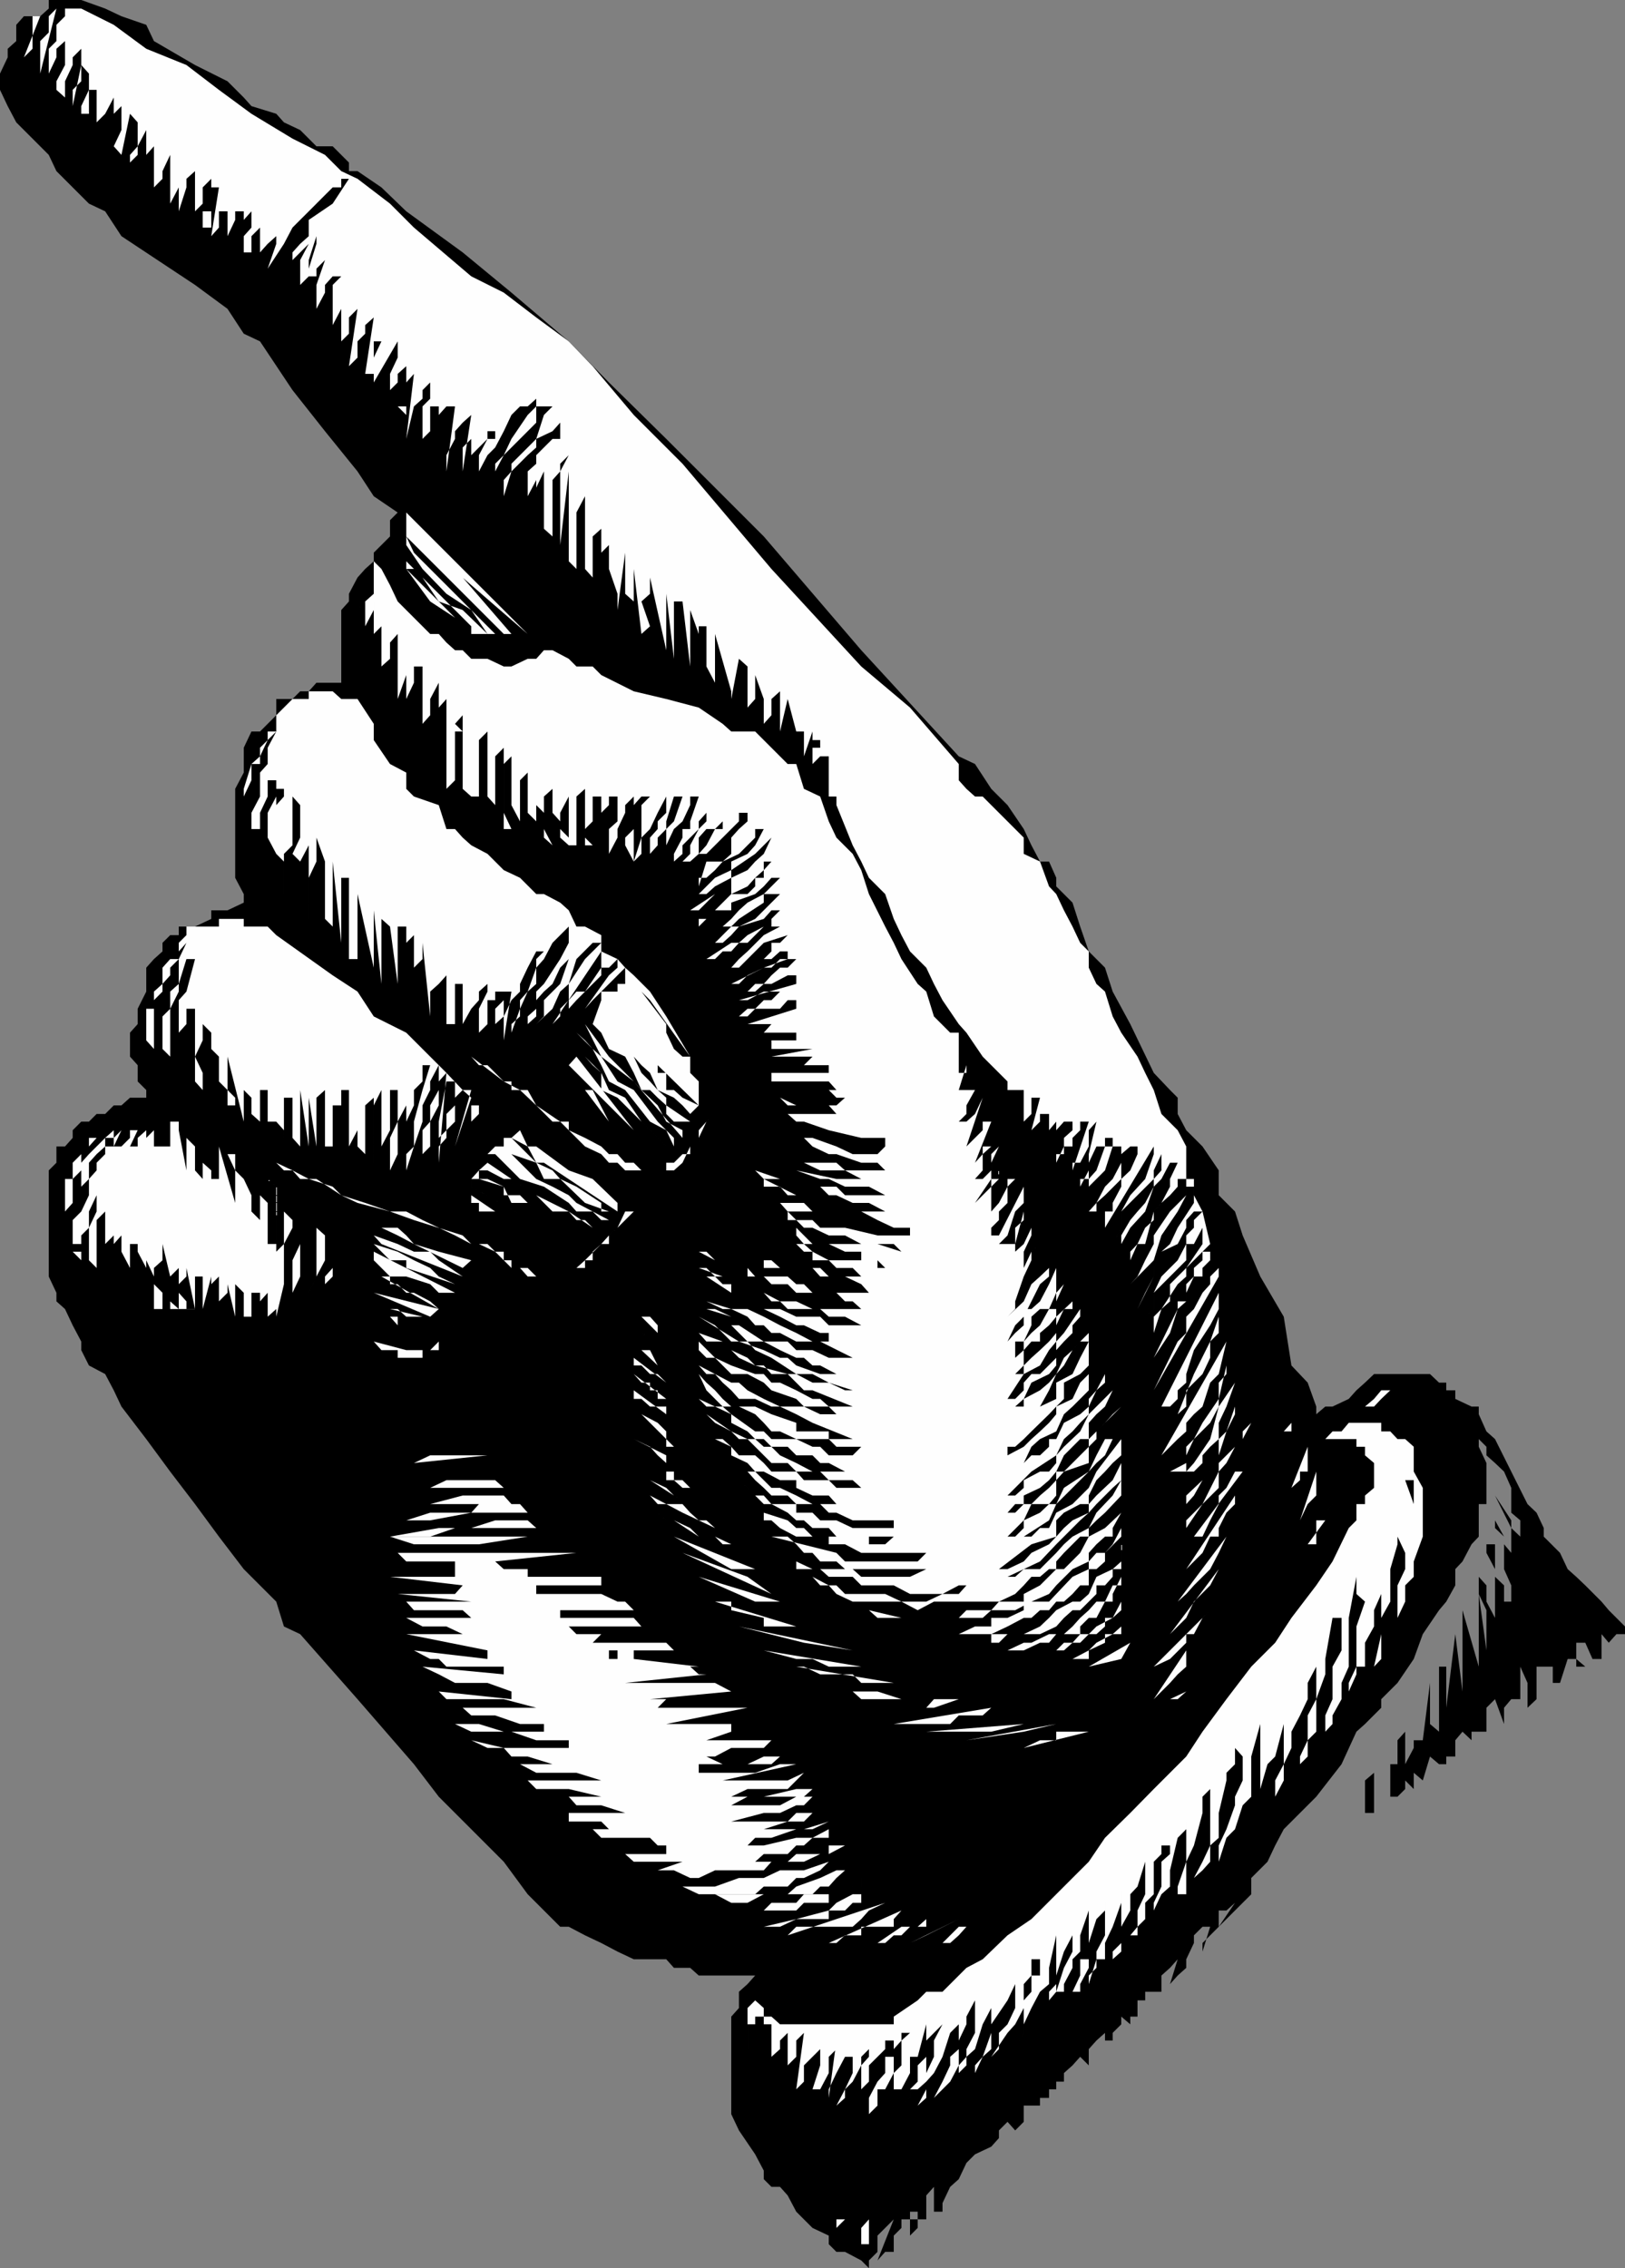
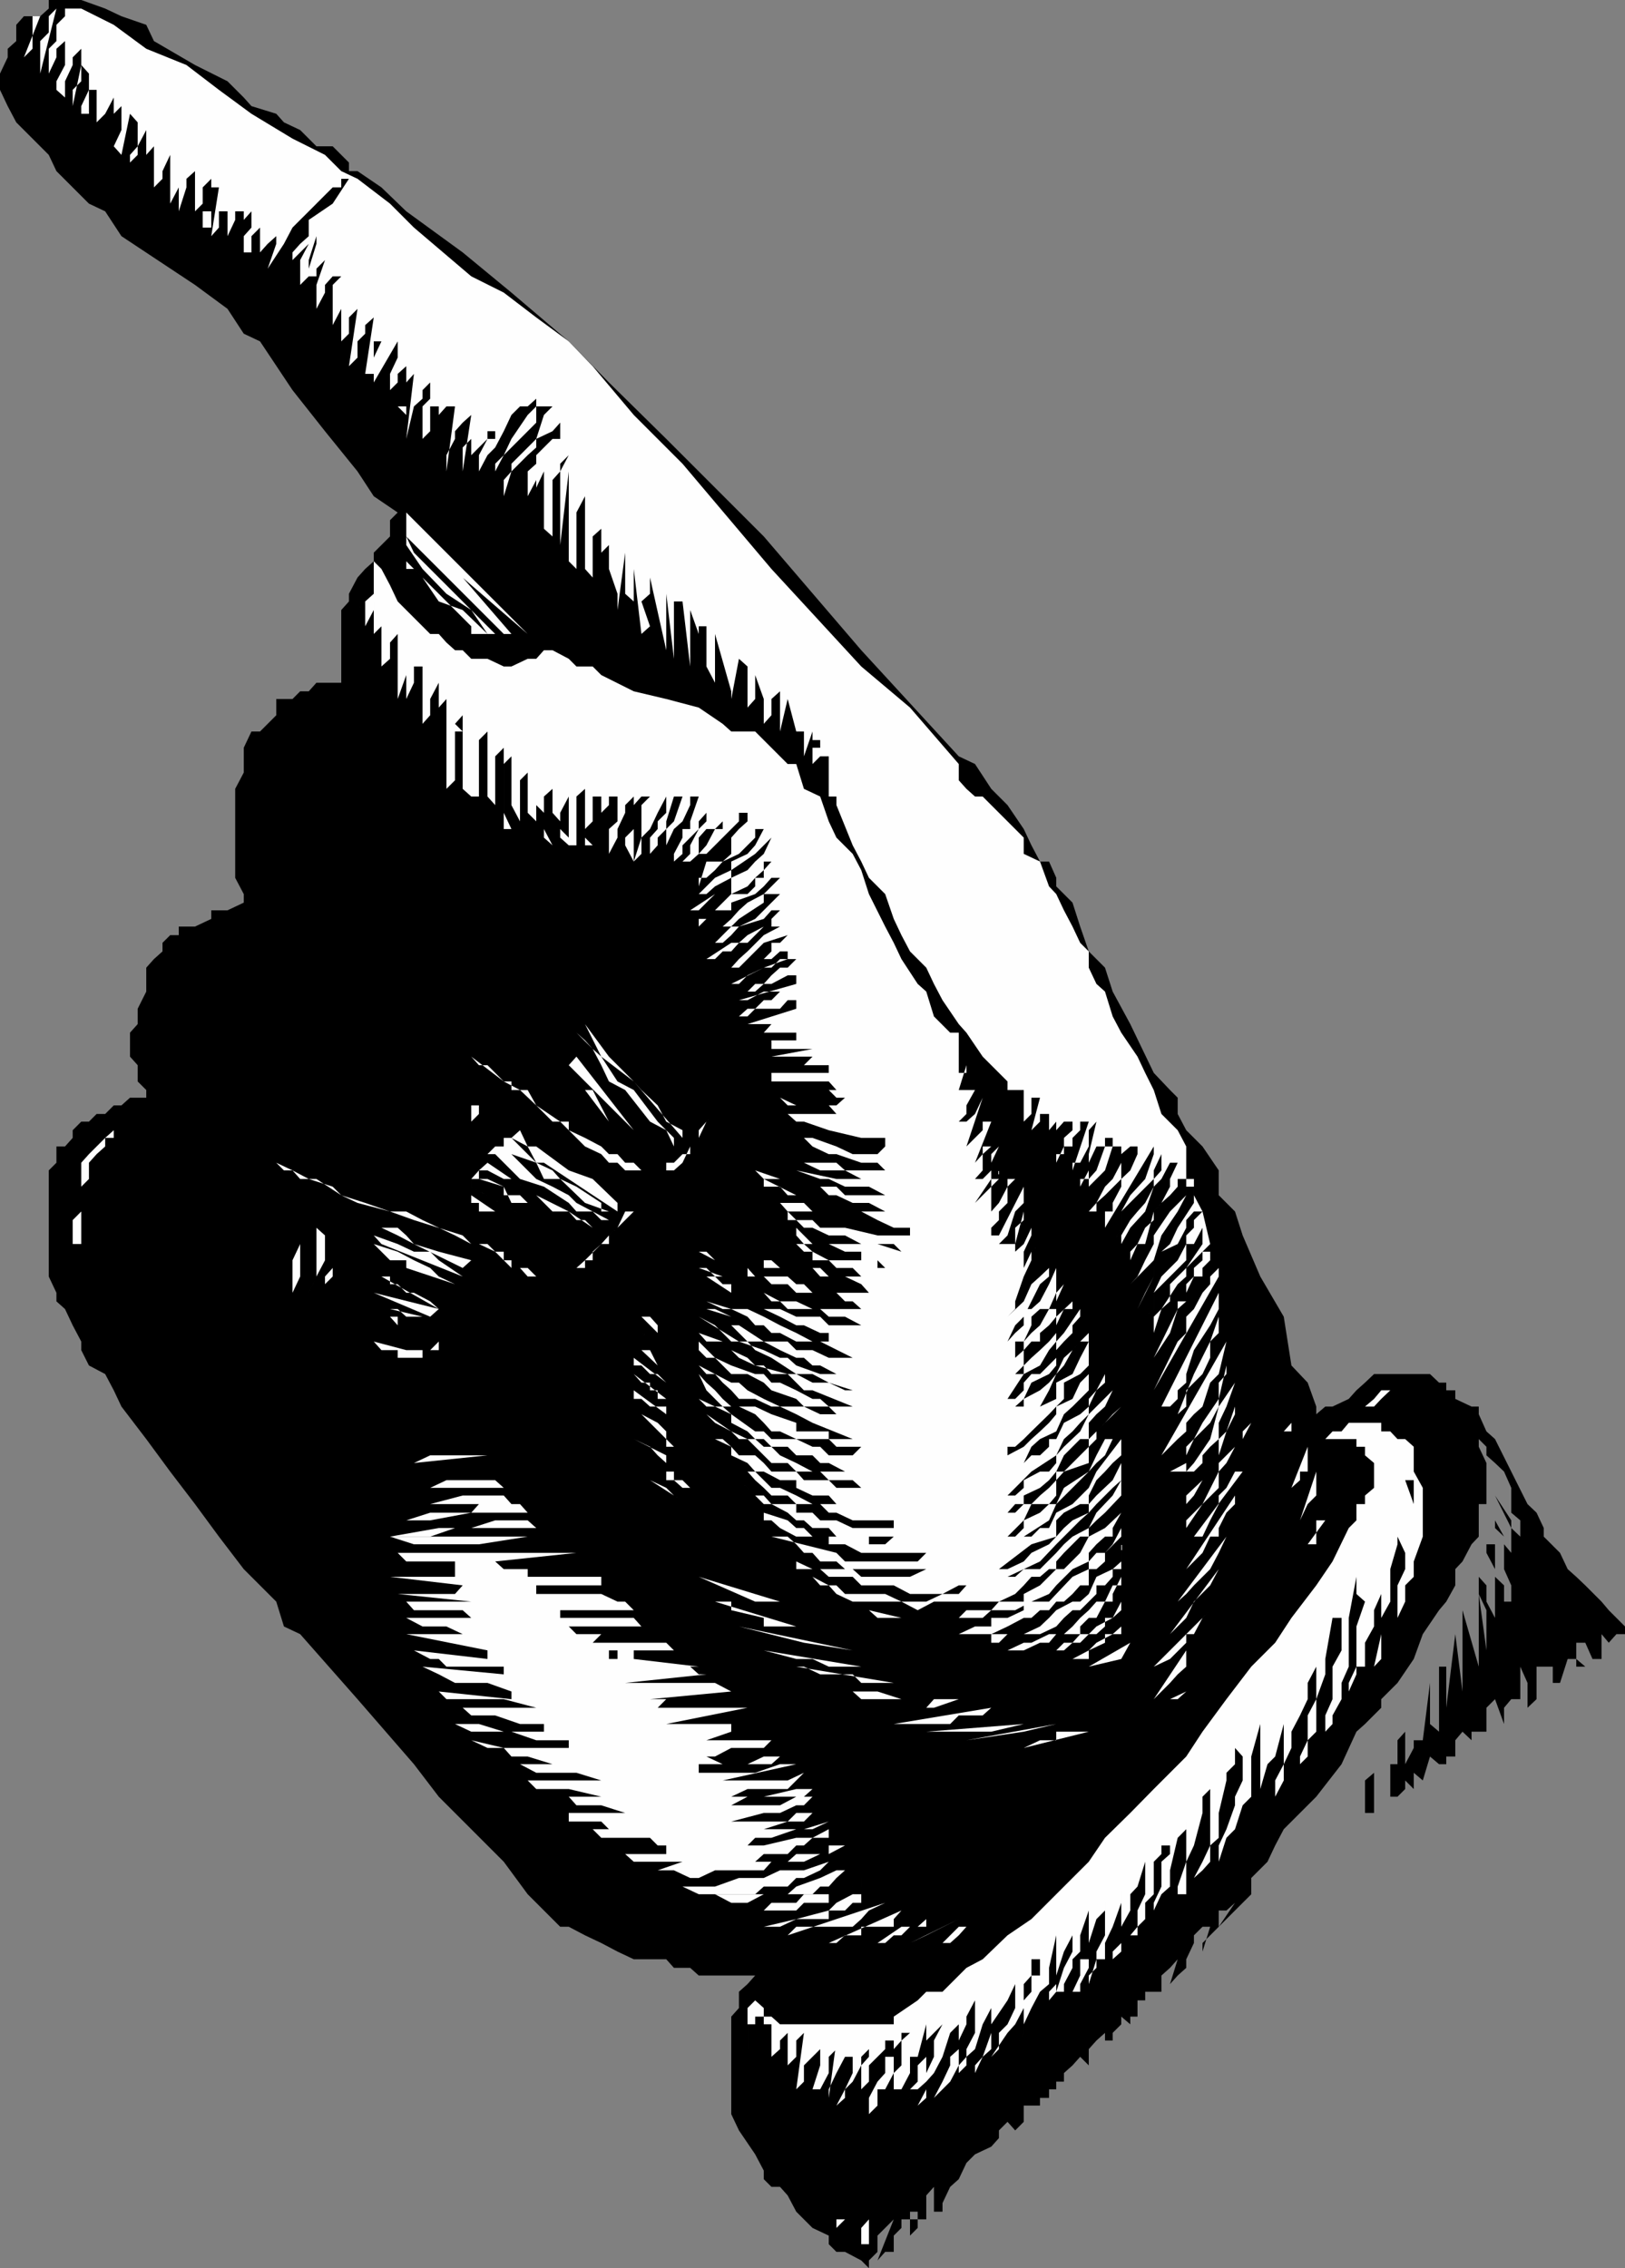
<svg xmlns="http://www.w3.org/2000/svg" width="360" height="502.301">
  <rect width="100%" height="100%" fill="#808080" stroke="none" />
  <path d="m1.703 23.5 1.899 3.598 3.601 3.601 3.598 3.602 1.699 3.597 3.602 3.602 3.601 3.598 3.598 1.703 3.601 5.5 16.301 10.797 7.2 5.3 3.597 5.5 3.602 1.7 7.199 10.8L72 95.5l7.203 8.898 3.598 5.5 5.3 3.602-1.699 1.7v3.6l-3.601 3.598v1.903L80.902 126l-1.699 1.898-1.902 3.602v1.7l-1.7 1.898v16.101h-5.5l-1.699 1.899H66.5l-1.7 1.703h-3.597v3.597L57.602 162h-1.899L54 165.598v5.5l-1.898 3.601v19.7L54 198v1.898l-3.598 1.7h-3.601v1.902l-3.598 1.7h-3.601v1.898h-1.899L36 208.8v1.898l-1.898 1.7-1.7 1.902v5.297l-1.902 3.8v3.403l-1.7 1.898V234l1.7 1.898v3.602l1.902 1.898v1.7h-3.601l-1.899 1.703h-1.699l-1.902 1.898h-1.899l-1.699 1.7H18l-1.898 1.902V252l-1.7 1.898H12.5v3.602l-1.7 1.7v23.5l1.7 3.6v1.9l1.902 1.698 1.7 3.602L18 297.098V299l1.703 3.398 3.598 1.903 1.902 3.597 1.7 3.602 5.5 7.2 5.3 7.198 5.5 7.2L48.5 340.3l5.5 7.2 7.203 7.2 1.7 5.5 3.597 1.698 12.703 14.403 12.5 14.398 5.5 7.2 7.2 7.199 7.199 7.203 5.3 7.199 7.2 7.2H126l3.602 1.898 3.601 1.703 3.598 1.898 3.601 1.7h7.2l1.699 1.902h3.601l1.899 1.699h12.5l-1.7 1.898-1.898 1.7v3.601L162 446.598v21.601l1.703 3.602 3.598 5.297 1.902 3.601v1.899l1.7 1.703h1.898l1.699 1.898 1.902 3.602 3.598 3.597 3.602 1.7V497l1.699 1.7h1.902l3.598 1.898 1.699 1.703v-1.703l1.902-1.899v-3.601L198 491.5l-3.598 9.098 1.7-1.899H198v-3.601l1.703-1.7V491.5h1.899v-1.7h1.699v1.7h-1.7v3.598l1.7-1.7V491.5h1.902v-5.3l1.7-1.9v7.2-1.7h1.898v-1.902l1.699-3.597 1.902-1.703V479v5.3-1.702l1.7-3.598 1.898-1.902 3.602-1.7v1.7-1.7l1.699-1.898v-1.7l1.902-1.902 1.7 1.903 1.898-1.903v-3.597h3.601v-1.703h2v-1.899H234V461v1.7-1.7h1.703v-1.902l1.899-1.7 1.699-1.898 1.902 1.898v-3.597l1.7-1.903 1.898-1.699v3.602-1.903h1.699V450.2l1.902-1.898v-1.703l2 1.703v-1.703H252V443h1.703v-1.902h3.598V437.5l1.902-1.7 1.7-1.902-1.7 5.5 1.7-1.898 1.898-1.7v-1.902l1.699-3.597v-1.703l1.902-1.899h1.7l-1.7 5.5v-1.898l1.7-1.703 1.898-1.899v-3.601h1.703l1.899-1.7L270 426.7l5.3-5.3 1.903-1.899v-3.602l3.598-3.597 1.699-3.602 1.902-3.601 7.2-7.2 5.601-7.199 3.297-7.199 1.902-1.7 3.598-3.6v-1.9l3.602-3.6 3.601-5.302 2-5.5 3.598-5.3 1.601-1.899 2-3.601V347.5l1.598-1.7 2-3.8 1.602-1.7v-7.202h1.699V324l-1.7-3.602V318.7l1.7 1.7v1.902l1.902 1.699 2 1.898 1.598 3.602v5.5l2 1.7v3.6l1.601 3.598-1.601-3.597-2-1.903-3.598-7.199 3.598 5.5V353v-9.102L333.203 342v-1.7l-2-1.902V336.7l2 3.602v7.199l1.598 3.598v5.5-1.899h-1.598v-3.601l-2-1.899V342h-1.902v1.898l1.902 3.602v14.398-3.597l-1.902-3.602v-3.601l-1.7-1.899V347.5v5.5l1.7 3.598v8.902l-1.7-12.5v16.098l-3.601-12.5v18l-1.598-12.7-2 16.301v-10.8 1.699h-1.601V383.5l-2-1.7v-9.1l-1.598 12.698h-2v-9.097 10.797l-1.902 3.601V383.5l-1.7 1.898v5.301H308v7.2h1.602l1.699-1.7v-1.898l1.902 1.898v-3.601l2 1.703 1.598-5.301 2 1.7h1.601v-3.602V389h2v-3.602L324 383.5l2 1.898V383.5h1.602v-3.602 3.602h1.699v-5.3l1.902-1.9 2 5.5v-3.6l1.598-1.9v-1.702 5.3-3.597h2v-7.203l1.601 3.601v5.5l2-1.898v-7.203H342v7.203-7.203h2v3.601h1.602l1.699-5.3h1.902v3.402-1.703h2l-2-1.7v-3.597h2l1.598 3.597h2v-5.5l1.601 1.903 1.7-1.903H360V360.2l-1.898-1.898-1.7-1.703-1.601-1.899-3.598-3.601-2-1.899-1.902-1.699-1.7-3.602-3.601-3.597v-1.903L340.402 335l-2-1.902-3.601-7.2-3.598-7.199-1.902-1.699-1.7-3.8v-1.7H326l-3.598-1.7v-1.902h-2V306.2h-1.601l-2-1.898h-12.399l-2 1.898-1.902 1.7-1.7 1.902-3.597 1.699h-1.601l-2 1.7v1.898-3.598l-1.899-5.3-3.601-3.802-1.7-10.8-5.199-8.899-3.902-9.101-1.7-5.297L270 264.7v-5.5l-3.598-5.3-3.601-3.598-1.899-3.602v-3.601l-1.699-1.7-3.601-3.8-5.2-10.797-3.902-7.203-1.7-5.297-3.597-3.602-1.902-5.5-1.7-5.3-3.601-3.6v-1.903l-1.598-3.597h-2l-1.902-3.602-1.7-3.601-3.597-5.297-3.601-3.602-3.602-5.5-3.598-1.699-21.601-23.5-21.598-25.2-21.601-21.6-12.7-12.5L126 75.597 113.3 64.8l-10.8-8.903L90 46.801 84.5 41.5l-5.297-3.602h-1.902V36l-1.7-1.7-1.898-1.902h-3.601l-1.7-1.699-1.902-1.898-3.598-1.703-1.699-1.899-5.5-1.699L54 21.598 50.402 18l-7.199-3.602-9.101-5.3-1.7-3.598-5.5-1.902-3.601-1.7L18 0h-7.2v1.898l-1.898 1.7H5.301L3.6 5.5v3.598L1.704 10.8v1.898L0 16.301v3.597L1.703 23.5" />
  <path fill="#fefefe" d="m5.3 12.7 3.602-9.102H7.203V10.8l-1.902 1.898M8.902 16.3 12.5 1.899l-1.7 1.7V7.2L8.903 9.098V16.3M10.8 18v-1.7l1.7-3.6v-1.9l1.902-1.702V7.199v7.2L12.5 18v1.898l1.902 1.7V18l1.7-3.602V12.7L18 10.801V18l-1.898 1.898V23.5L18 14.398l1.703 1.903v3.597L18 23.5v3.598-1.899h1.703v-5.3h1.7V18v12.7-3.602l1.898-1.899 1.902-3.601v10.8V25.2l1.7-1.699v5.3l-1.7 3.598 1.7 1.903 1.898-9.102 1.699 1.899v5.3l-1.7 1.903V36l1.7-1.7v-1.902l1.902-3.597v10.797V34.3l1.7-1.903V30.7v10.8L36 39.598v-1.7l1.703-3.597v-1.903 12.7l1.899-3.598v-7.2 12.5l1.699-5.3v-1.902l1.902-1.7V48.7v-1.898l1.7-1.703V41.5l1.898-1.902V46.8h-1.899v3.597h1.899V41.5H48.5l-1.7 10.8 1.7-1.902v-3.597h1.902v-1.703V54v-1.7l1.7-3.6v-1.9H54v9.098V48.7l1.703-1.898v3.597L54 52.301v3.597h1.703v-3.597l1.899-1.903v7.2-1.7L59.3 54l1.902-1.7V54L59.3 59.5l3.601-5.5 1.899-3.602 3.601-3.597L72 43.199l1.703-1.699h1.899v-1.902H77.3l-3.598 5.5-5.3 3.601v3.602L66.5 54l-1.7 1.898V59.5v-1.902l1.7-1.7L68.402 54 66.5 57.598v5.5l1.902-1.899v-3.601l1.7-5.297V54l-1.7 5.5v8.898V61.2h1.7v-1.7L72 57.598l-1.898 5.5V70.3v-1.903L72 64.801v-1.703l1.703-1.899h1.899l-1.899 1.899v12.5V72l1.899-3.602v-3.597V77.5v-1.902l1.699-1.7v-3.597l1.902-1.903-1.902 12.7 1.902-1.899v-3.601l1.7-1.7V72l1.898-1.7-1.899 12.5h1.899v-7.202H84.5v-1.7 1.7l-1.7 3.601v5.5l5.302-9.101v3.601l-1.7 3.602V90v-3.602l1.7-1.699v-1.898L90 81.098v-1.899V90h-1.898L90 91.898V84.7l1.703-1.898L90 97.199 91.703 90l1.899-1.7v-1.902L95.3 84.7v3.602L93.6 90v7.2l1.7-1.7V90h1.902v-3.602 14.403-8.903l1.7-1.898h1.898l-1.899 14.398v-3.597l1.899-3.602V95.5l1.699-1.902 1.902-1.7-1.902 12.5v-5.3l1.902-1.899v7.2-3.598l1.7-1.703L108 97.199V95.5h1.703l1.899-1.902-1.899 1.902v1.7H108l-1.898 3.6v3.598l1.898-3.597 1.703-1.703 1.899-3.598 1.699-3.602L115.203 90h1.7l1.898-1.7V90l-1.899 1.898-3.601 5.301-1.7 3.602-1.898 1.898v1.7l1.899-3.598 5.3-5.301 1.899-1.902V90h3.601l-1.902 1.898-1.7 5.301-3.597 3.602-1.902 1.898v1.7l-1.7 1.902v3.597l1.7-5.5 3.601-3.597 1.899-1.703v-1.899l3.601-1.699 1.7-1.902v3.601h-1.7l-1.902 1.899-1.7 1.703v1.898l-1.898 1.7v9.101-3.602l1.899-3.597v-1.903V115.2 108l1.699-3.602v-3.597 16.297l1.902 1.703v-12.5l1.7-1.903V102.7l1.898-1.898-1.898 3.597V120.7L126 104.4v19.9l1.703 1.699v-12.5l1.899-3.602V126l1.699 1.898v3.602-12.7l1.902-1.702V113.5v19.7-10.802l1.7-1.699v-1.898V126l1.898 5.5v3.598l1.699-12.7v9.102l1.902 1.7v5.5V126l1.7 14.398L144 138.7l-1.898-5.5 1.898-1.7v-3.602L147.602 144v-12.5l1.699 14.398V133.2h1.902l1.7 14.399v-12.5l1.898 5.3v7.2-8.899h1.699v8.899l1.902 3.601v-10.8L162 153.097V142.3v12.5l1.703-8.903 1.899 1.7v9.101l1.699-1.898v-5.3l1.902 5.3v3.598-8.898 10.8l1.7-1.902v-3.597l1.898-1.703V162l1.699-7.2 1.902 7.2v-5.3 8.898V162h1.7v-1.7 7.2L180 162v1.898h1.703v1.7H180v3.601l1.703-1.699h1.899v8.898h1.699v1.903l3.601 8.898 1.899 3.602 1.699 3.597 3.602 3.602 1.898 5.5 1.703 3.598 1.899 3.601 3.601 3.602 1.7 3.597 1.898 3.602 3.601 5.3 1.7 1.9 3.601 5.3 5.5 5.5v1.898h3.598v3.403-3.403 7l1.699-1.699v-3.601h1.902L228.5 250.3l1.902-1.903V246.7h2v-1.898V252v-1.7l1.598-1.902V246.7v7.2-3.598l1.703-1.903h1.899v1.903L235.703 252v3.598H234v1.902l1.703-3.602h1.899V252l1.699-1.7v-1.902h1.902l-3.601 10.801V257.5h1.699l1.902-3.602v-3.597l1.7-1.903-1.7 7.2v3.601l-1.902 3.602v-1.703h1.902V257.5l1.7-3.602h1.898V252h1.699v1.898h-1.7l-1.898 5.301-1.699 1.899v3.601-1.898l1.7-1.703 1.898-1.899 1.699-5.3h1.902V252v5.5l-1.902 3.598-1.7 1.703-1.898 3.597-1.699 1.903h1.7v-1.903l1.898-1.699 3.601-3.601v-5.5l2-1.7H252v1.7l-1.598 3.601-2 1.899v1.703l-1.902 3.597v1.903h-1.7v3.597l10.802-18v1.7l-1.899 5.5-3.3 3.601-2 3.602v3.597L246.5 275.5l1.902-3.602v-3.597l3.598-3.602 3.602-3.601v-1.899l1.699-3.601v3.601l-1.7 1.899v1.703l-1.898 3.597-1.703 1.903-1.598 1.898-2 3.399v1.902l2-3.602 3.301-3.597 1.899-5.5 1.699-1.703 1.902-3.598h1.7l-1.7 3.598v1.703l-1.902 3.597-1.7 1.903v1.898l-1.898 1.7L252 275.5l-1.598 1.7v1.898L252 275.5h1.703l1.899-7.2 1.699-1.902 1.902-1.699 1.7-1.898v-1.703h1.898v-1.899 5.5l-3.598 3.602-3.601 5.297v1.902l-1.899 3.598-1.703 3.601-1.598 1.7 5.2-5.301 1.699-5.5 3.601-5.297 1.899-3.602v-1.898h1.699v3.597l-3.598 5.5-1.699 3.602-1.902 1.7-1.7 3.6v1.9l-1.898 3.6-1.703 3.598 3.602-7.199v-1.898l1.699-3.602 3.601-1.699 1.899-3.602V270.2l1.699-1.898h1.902L264.5 270.2v1.7l-1.7 1.699v1.902l-1.898 3.598-1.699 1.703-1.902 1.898-1.7 3.602v3.597l-1.898 1.7 1.899-1.7v-3.597l3.601-3.602 3.598-3.601V275.5h1.699l1.902-3.602v3.602l-3.601 5.3-3.598 3.598v3.801l-1.902 1.7-1.7 1.699v3.601l1.7-5.3 3.601-5.5 1.899-1.7v-1.898l5.3-5.301v1.7h-1.699v1.898L264.5 280.8v1.898l-1.7 3.602v1.898h-1.898v1.7l-5.3 10.8 3.601-5.5 1.7-5.3 1.898-1.7v-3.8l1.699-1.7h1.902V280.8l1.7-1.703V275.5l-1.7-7.2-1.902-3.6v-3.602h-1.7v-7.2l-1.898-3.597-3.601-3.602-1.7-5.3-1.898-3.801L252 234l-3.598-5.3-1.902-3.602-1.7-5.5-1.898-1.7-1.699-3.597v-3.602l-1.902-1.898-1.7-3.602-1.898-3.601L234 198l-1.598-1.7-2-5.5-3.601-1.702V185.5l-1.899-1.902-1.699-1.7-1.902-1.898-1.7-1.7-1.898-1.902H216l-1.898-1.699-1.7-1.898v-3.602h-3.601 3.601l-10.8-12.5-10.801-9.101L170.902 126l-19.699-23.3-10.8-10.802-9.102-10.8-5.301-5.5-7.2-5.297-7.198-5.5-7.2-3.602-12.699-10.8-5.3-5.301-7.2-5.5-3.601-1.7L72 34.301l-7.2-3.602-9.097-5.5-7.203-5.3-7.2-5.5-8.898-3.598L25.203 5.5l-3.8-1.902L18 1.898h-3.598v1.7L12.5 5.5v3.598L10.8 10.8V18" />
  <path fill="#fefefe" d="m90 120.7 3.602 5.3 5.3 5.5 5.5 3.598 3.598 5.3-5.5-5.3-5.297-1.899-3.601-5.3L90 124.3v1.7h1.703l7.2 7.2 3.597 3.6 1.902 1.9v1.698h5.301L108 138.7l-3.598-3.601-5.5-5.5L95.301 126l-3.598-3.602L90 118.801l21.602 21.597h1.699l-10.801-12.5-5.297-5.5-7.203-5.3 26.902 23.3L90 113.5v7.2" />
  <path fill="#fefefe" d="m79.203 135.098 1.7-1.899v7.2-1.7l1.898-3.601V131.5v16.098-7.2L84.5 138.7v-1.898V149.5v-1.902l1.902-1.7v-3.597l1.7-1.903V156.7v-1.898L90 149.5v-7.2V162v-7.2l1.703-3.6v-3.602h1.899v18-5.297l1.699-1.903v-3.597l1.902-3.602V149.5v21.598-14.399l1.7-1.898v-1.703 21.601l1.898-1.898V162h1.699v12.7l1.902 1.698v1.903-18 16.097h1.7v1.903-14.403L108 162v14.398l1.703 1.903v3.597V167.5l1.899-1.902v18h1.699L111.6 180v-10.8l1.7-1.7v10.8l1.902 3.598v1.7l1.7 1.902-1.7-1.902V172.8l1.7-1.703v-1.899V180l1.898 1.898v3.602-16.3 9.1l1.699 1.7v5.5l1.902 1.7-1.902-3.602v-7.2l1.902-1.699v-1.898V180l1.7 1.898v3.602l1.898 1.7v-1.7l-1.898-1.902V180l1.898-3.602v-3.597 14.398h1.703v-10.8l1.899-1.7v12.5h1.699l-1.7-1.699v-1.902l1.7-1.7v-5.5h1.902V174.7v16.102V180l1.7-1.7v-1.902h1.898v5.5l-1.899 1.7v7.203-1.703l1.899-3.598v-1.902l1.7-3.598v-1.7l1.902-1.902v7.2L138.5 185.5v1.7l1.902 3.6v-12.5l1.7-1.902H144l-1.898 1.903v7.199l-1.7 5.3 1.7-1.702V185.5l1.898-1.902 1.703-3.598 1.899-3.602V180l-1.899 1.898v1.7L144 185.5v5.3-1.702l1.703-1.899V185.5l1.899-1.902v-1.7l1.699-5.5h1.902l-1.902 5.5-1.7 1.7v7.203-3.602l1.7-3.601 1.902-1.7 1.7-3.597v-1.903h1.898l-1.899 5.5v1.7h-1.699v1.902l-1.902 3.598v1.703l1.902-1.703v-1.899l1.7-1.699 1.898-1.902v-1.7L156.5 180l1.902-1.7-1.902 1.7v1.898l-1.7 1.7-1.898 3.601v1.899l-1.699 1.703h1.7l1.898-1.703V185.5l1.699-1.902h1.902L162 180l-1.898 1.898v1.7h-1.7l-1.902 3.601-1.7 1.899h1.7l1.902-1.899 3.598-3.601 1.703-1.7V180h3.598-1.7v1.898l-1.898 1.7L162 185.5v3.598l-1.898 1.703H156.5l-1.7 5.5v-1.903h1.7l1.902-1.699 1.7-1.898 3.601-1.703 3.598-3.598v-1.902h1.902l-1.902 3.601-1.7 1.899L162 190.8v1.898l-3.598 1.7-3.601 3.601h1.699l1.902-1.7 3.598-1.902V192.7l5.3-3.601 1.903-1.899 1.7-1.699-1.7 3.598-1.902 1.703-1.7 1.898-3.601 1.7v3.6h-3.598l-5.5 3.598h1.899l1.699-1.7 1.902-1.898H162l3.602-1.7 1.699-1.902 1.902-1.699v1.7h-1.902v1.902L165.6 198H162l-7.2 7.2v-1.7h1.7l1.902-1.902H162v-1.7l5.3-1.898 1.903-1.7 1.7-1.902h1.898l-1.899 1.903-1.699 1.699-3.601 1.898-1.899 1.7L162 203.5l-1.898 1.7H154.8h7.2l1.703-1.7 5.5-3.602V198h3.598l-5.5 5.5-3.598 1.7H162l-1.898 1.898-1.7 1.703h-3.601 5.3l1.899-1.703 1.703-1.899 5.5-1.699 1.7-1.902h1.898l-1.899 1.902v1.7h-1.699l-3.601 1.898-1.899 1.703H162l-5.5 3.597h1.902l1.7-1.699H162l1.703-1.898h1.899l3.601-3.602h3.598l-3.598 1.899-3.601 3.601-1.899 1.7h-5.3 7.199l3.601-3.598 5.297-1.703-1.7 1.703h-1.898v1.898l-1.699 1.7h-5.5L162 214.3l-1.898 1.7 1.898-1.7h1.703l1.899-1.902h5.3l1.899-1.699h1.699v1.7l-5.297 1.902-7.203 3.597h1.703l1.899-1.898 3.601-1.7h1.7l1.898-1.902h3.601l-1.902 1.903h-1.7L170.903 216l-1.699 1.898h-1.902l-1.7 1.7H162h5.3l1.903-1.7h1.7L174.5 216h1.902v1.898l-12.699 3.602h1.899l3.601-1.902h7.2-3.602l-1.899 1.902h-1.699l-1.902 1.898h-1.7l-1.898 1.7h1.899l1.699-1.7h5.5l1.699-1.898h1.902v1.898l-10.8 3.403h10.8-5.5l-1.699 1.898h-1.902 9.101v1.7h-5.5v1.902H180L170.902 234h10.801H180l-1.898 1.898h-8.899 14.399v1.7h-12.7v1.902h12.7l1.699 1.898h1.902-16.3 12.699l1.699 1.7h3.601-1.699l-1.902 1.703h-8.899l-3.601-1.703 1.699 1.703h9.102l1.699 1.898h1.902-14.402 1.699l1.902 1.7h14.399H174.5h3.602l5.5 1.902L190.8 252h5.3v1.898h-10.8L180 252h-3.598 1.7l1.898 1.898h16.102l-1.7 1.7h-5.5l-3.601-1.7h-8.899H180l3.602 1.7h1.699l5.5 1.902h3.601l1.7 1.7h-8.899l-1.902-1.7h-7.2l-1.699-1.902 1.7 1.902 3.601 1.7h5.5l3.598 1.898H198h-12.7l-8.898-1.899 5.301 1.899h1.899l3.601 1.703h5.297l3.602 1.898h3.601-12.5l-1.902-1.898H180h1.703l1.899 1.898h1.699l3.601 1.7h3.598l3.602 1.902h3.601-10.8 1.898l3.601 1.898 3.598 1.7h3.602v1.699h-7.2l-7.199-1.7h-5.5L180 270.2h-3.598l-1.902-1.898v1.898h1.902l1.7 1.7H180l3.602 1.699h3.601l3.598 1.902H198l1.703 1.7-5.3-1.7H180l-1.898-1.902-1.7-1.7v1.7l1.7 1.902h5.5l3.601 1.7h3.598v1.898h1.699-8.898l-3.602-1.9-1.898-1.699h-1.7l1.7 1.7H180v1.898h3.602l1.699 1.703h3.601l1.899 1.898h5.3-12.5l-1.898-1.898H180l1.703 1.898h5.5l3.598 1.7 1.699 1.902h1.902-9.101l-1.7-1.903 1.7 1.903 1.902 1.898h1.7l1.898 1.7h1.699H180l-3.598-1.7h-3.601l-3.598-1.898-1.902-1.903 1.902 1.903 1.7 1.898h1.898l1.699 1.7h7.203l1.899 1.699h3.601l3.598 1.902h-7.2l-1.898-1.902h-5.3l-3.602-1.7h-5.5 1.902l3.598 1.7 3.601 1.902h1.7l3.601 1.7h1.899v1.898h7.199H180l-3.598-1.899-3.601-1.699-3.598-1.902-3.601-1.7H162l-5.5-1.699 3.602 1.7H162l3.602 1.699 1.699 1.902h1.902l1.7 1.7h1.898l3.601 1.898h5.301l7.2 3.601h-5.301L180 299h-3.598l-1.902-1.902h-5.297l-5.5-3.598H162v-1.902l-5.5-1.7h1.902l3.598 1.7v1.902l1.703 1.7 1.899 1.898h3.601l3.598 1.902 3.601 1.7h1.7l1.898 1.698h1.703l3.598 1.903h5.5-9.098l-5.3-1.903-1.903-1.699h-1.7L169.204 299l-5.5-1.902-8.902-5.5 3.601 1.902 3.598 3.598h3.602L167.3 299l3.601 1.7 5.5 3.6H180l3.602 1.9 5.3 1.698h-1.699l-3.601-1.699H180l-3.598-1.898h-5.5l-1.699-1.903h-1.902l-1.7-1.699L162 299l-1.898-1.902-5.301-1.899 1.699 1.899h3.602L162 299l1.703 1.7 3.598 1.698 7.199 1.903 1.902 1.898 1.7 1.7H180l8.902 3.601h-5.3l-1.899-1.7H180l-3.598-1.902-3.601-1.699h-1.899l-1.699-1.898h-1.902L162 302.398l-3.598-1.699-3.601-3.601V299l1.699 1.7h1.902l1.7 1.698 1.898 1.903h3.602l3.601 1.898 1.7 1.7 5.5 1.902 1.699 1.699h5.5l1.699 1.7h3.601-7.199l-3.601-1.7H172.8l-3.598-1.7-3.601-1.902-1.899-1.699H162l-3.598-1.898-3.601-1.903 1.699 1.903h1.902l1.7 1.898 1.898 1.7 1.703 1.902h3.598l3.601 1.699h1.899l3.601 1.7 3.598 1.898 8.902 3.601h-5.3V317h-7.2v-1.902l-5.5-1.899-3.601-1.699H162l-1.898-1.7-1.7-1.902-1.902-1.699-1.7-1.898 1.7 3.597 3.602 3.602h3.601l3.598 1.7 1.902 1.898 1.7 1.902h1.898l3.601 1.7h7.2l1.699 1.698h5.5l-1.899 1.903h-5.3l-1.899-1.903H180l-3.598-1.699h-5.5L169.203 317h-1.902L162 313.2l-1.898-1.7h-1.7l-3.601-1.7 1.699 1.7h1.902l3.598 1.7v1.898l3.602 1.902 1.699 1.7h1.902l1.7 1.698h3.597l1.902 1.903H180l1.703 1.699h1.899l3.601 1.898h5.297H180L176.402 324l-3.601-1.7-1.899-1.902h-1.699l-1.902-1.699h-3.598L162 317l-5.5-3.8 1.902 1.898L162 317l3.602 1.7 5.3 5.3h3.598l1.902 1.898h5.301l1.899 1.903h5.3l1.899 1.699h3.601-9.101l-1.7-1.7h-5.5l-1.699-1.902h-5.5L169.203 324l-1.902-1.7h-3.598L162 320.399l-1.898-1.699h-1.7L156.5 317l1.902 1.7 3.598 1.698v1.903l3.602 1.699 1.699 1.898h1.902l3.598 1.903h3.601v1.699l3.598 1.7h3.602l1.699 1.898h10.8H180l-3.598-1.899-3.601-1.699h-1.899l-3.601-3.602H162V324v1.898h3.602l1.699 1.903 1.902 1.699 1.7 1.7h3.597l1.902 1.898h5.301l1.899 1.902h1.699l3.601 1.7H198v1.698h-9.098l-3.601-1.699h-3.598L180 335h-3.598v-1.902h-5.5l-1.699-1.899h-1.902l-1.7-1.699-1.898-1.7 1.899 1.7 1.699 1.7 1.902 1.898h1.7L174.5 335l1.902 1.7h1.7l1.898 1.698h3.602l1.699 1.903h14.402H198L196.102 342H192.5v-1.7H180l-1.898-1.902h-1.7L174.5 336.7l-5.297-1.7-1.902-1.902 1.902 1.902v1.7h1.7l1.898 1.698 3.601 1.903h7.2V342h3.601l3.598 1.898h14.402l-1.902 1.903h-16.098l-1.902-1.903-14.399-3.597h3.598l1.902 1.699 1.7 1.898H180l1.703 1.903h3.598l1.902 1.699h25.2-7.2l-3.601 1.7H190.8l-1.899-1.7H180l-3.598-1.7v1.7h5.301l1.899 1.7h5.3l1.899 1.898H198l3.602 1.902h7.199l3.601-1.902h1.7l-1.7 1.902h-3.601l-3.598 1.7h-5.5l-3.601-1.7h-8.899l-1.902-1.902h-3.598L180 349.199l3.602 1.899L185.3 353l3.601 1.7h10.801l3.598 1.898 3.601-1.899H221.3l3.601-1.699 1.899-1.902 1.699-1.899h1.902l2-1.699H234v-1.7l1.703-1.902 3.598-3.597h1.902v-1.903l1.7-1.699L244.8 335l3.601-3.8v-3.4l-1.902 3.4-3.598 3.8-1.699 3.398-3.601 1.903-1.899 1.699-1.703 1.898-3.598 3.602H226.8l-1.899 1.7h-1.699l3.598-1.7 3.601-1.7L234 342l5.3-5.3 1.903-1.7 1.7-1.902 3.597-3.598 1.902-1.7V324l-1.902 3.8-3.598 3.4-1.699 1.898V335l-3.601 1.7-1.899 1.698-1.703 1.903-1.598 1.699-3.902 1.898-1.7 1.903-3.597 1.699h-1.902l7.199-5.5 5.5-1.7v-3.6l1.703-1.7 3.598-1.902h1.902v-1.899l1.7-3.398 1.898-1.903L246.5 324l1.902-1.7v-3.6l-5.5 7.198-1.699 3.602-3.601 3.598L234 335l-1.598 3.398h-2l-1.902 1.903h-1.7L224.903 342l1.899-1.7 5.601-3.6 1.598-3.602 3.602-3.598 3.601-3.602 1.7-1.898 1.898-1.7 1.699-3.6 1.902-1.7-1.902 1.7h-1.7l-1.898 3.6-1.699 3.598-5.5 3.602-1.703 3.598h-1.598l-2 1.902-3.601 1.7v1.698l-1.899 1.903h-1.699l3.598-3.602 1.699-3.601h3.902l1.598-1.899v-3.398l1.703-1.903 5.5-1.898v-3.602l1.7-1.699V317l1.898-1.902 1.699-1.899 1.902-1.699-7.199 7.2v1.698l-5.5 5.5H234v1.903l-1.598 1.699-2 1.7-1.902 1.898h-1.7L224.903 335h-1.699v1.7-1.7l1.7-1.902h1.898v-1.899l3.601-1.699 2-1.7 1.598-1.902 1.703-3.597 1.899-1.903 1.699-1.699h1.902v-3.601l1.7-1.899 1.898-1.699 1.699-3.602-5.297 5.301-1.902 3.801-3.598 3.398-1.703 1.903V324l-1.598 1.898h-2l-3.601 1.903v1.699l-1.899 1.7h-1.699l5.297-5.302 5.5-3.597 1.703-3.602 1.899-1.699 1.699-1.902 1.902-1.899v-3.398l1.7-1.903 1.898-1.699v-1.898l-1.899 3.597-1.699 3.602-1.902 1.7-3.598 1.898-1.703 3.601h-1.598v1.7l-2 1.902H228.5l-3.598 3.597 1.899-1.898 1.699-3.602 1.902-1.699L234 317l1.703-3.8 1.899-1.7 3.601-3.602v-3.597l1.7-3.602-1.7 3.602-1.902 1.898-1.7 3.602L234 311.5v1.7l-1.598 1.898-2 1.902-1.902 1.7-1.7 1.698-3.597 1.903v-1.903h1.7l1.898-1.699L228.5 317l3.902-3.8 1.598-1.7 1.703-1.7v-3.6l3.598-1.9 1.902-1.902v-5.3l-1.902 3.601-1.7 3.602-3.601 1.898v3.602l-3.598 1.699-1.902 1.7-1.7 1.898 3.602-3.598 2-3.602 1.598-3.597 1.703-1.903 1.899-3.398 1.699-1.902h1.902v-1.899l-1.902 1.899-1.7 1.902-1.898 1.7-1.703 3.6-1.598 1.9-2 1.698-3.601 1.903v1.699h-1.899l1.899-1.7 1.699-3.6 3.902-1.9 1.598-1.902V299l1.703-1.902 1.899-1.899V293.5l1.699-1.902v-1.7l-3.598 5.301-1.703 1.899v3.601l-3.598 3.602H228.5l-1.7 1.898v1.7l-1.898 1.902h-1.699l3.598-5.5 3.601-1.903 2-3.398 1.598-1.902V293.5l1.703-3.602h1.899V288.2L234 291.598v3.601l-1.598 1.899-2 1.902-1.902 1.7-1.7 1.698v1.903h-1.898l1.899-1.903V299l1.699-1.902h1.902v-1.899l2-1.699 1.598-1.902v-3.399l1.703-3.8L234 286.3v3.597h-1.598l-2 3.602-1.902 1.7-1.7 1.898V299l-1.898 1.7v-3.602h1.899l1.699-3.598v-1.902l1.902-1.7h2l1.598-3.597v-5.5l-1.598 3.597-2 3.801-1.902 1.7h-1.7v3.601l-1.898 1.7-1.699 1.898 1.7-3.598 1.898-1.902 1.699-3.399 1.902-3.8 2-1.7v-3.601l1.598-1.899-1.598 1.899v1.703l-2 1.898-1.902 1.7-1.7 3.8-3.597 3.399 1.7-1.7V288.2l1.898-5.5 1.699-3.601V277.2l1.902-1.699-1.902 1.7-1.7 3.6v1.9h-1.898 1.899v-5.5l1.699-3.602V270.2v1.7l-1.7 3.601-1.898 1.7v-1.7l1.899-7.2v1.9l-1.899 1.698v3.602h-3.601l1.902-1.902 1.7-5.297 1.898-1.903v-3.597l-5.5 10.797h-1.7v-1.7l1.7-1.699v-1.898l1.902-1.903v-3.597l1.7-1.703h-1.7v1.703l-1.902 3.597-1.7 1.903v1.898-7.398l1.7-1.703V259.2v1.899h-1.7v1.703l-1.898 1.898-1.703 1.7 3.602-5.301V257.5l1.699-3.602-1.7 1.7v3.601l-1.898 1.899H216l1.703-1.899v-3.601l1.899-1.7V252v1.898h-1.899v1.7L216 257.5l3.602-9.102h-1.899v1.903L216 252l-1.898 1.898 3.601-10.8-1.703 3.601-1.898 1.7h-1.7l1.7-1.7v-1.898l1.898-3.403h-3.598l1.7-5.5v1.7h-1.7v-8.899H210.5l-3.598-3.601-1.699-5.5-1.902-1.7-3.598-5.5-1.703-3.597-1.898-3.602L192.5 198l-1.7-5.3-1.898-3.602-3.601-3.598-1.7-3.602-1.898-5.5-3.601-1.699-1.7-5.5H174.5l-1.7-1.699-3.597-3.602-1.902-1.898H162l-1.898-1.7-5.301-3.6-7.2-1.9-7.199-1.702-7.199-3.598-1.902-1.902h-3.598l-1.703-1.7-3.598-1.898H120.5l-1.7 1.898h-1.898l-3.601 1.7h-1.7l-3.601-1.7h-3.598L102.5 144h-1.7l-1.898-1.7-1.699-1.902h-1.902l-7.2-7.199-1.699-3.601L84.5 126l-1.7-1.7v7.2l-1.898 1.7-1.699 1.898" />
-   <path fill="#fefefe" d="M100.8 136.8 90 126l5.3 7.2zM54 183.598v-7.2l1.703-3.597v-3.602h1.899V167.5l1.699-3.602L61.203 162l-1.902 3.598v3.601l-1.7 1.899v5.3L55.704 180v3.598h1.899v7.203V180l1.699-3.602v-3.597h1.902v-1.703 5.3L59.301 180v5.5l1.902 3.598v3.601-18h1.7v-1.898 3.597l-1.7 1.903v10.797l1.7 1.703V198v-8.902l1.898-1.899v-10.8L66.5 178.3v7.199l-1.7 3.598 1.7 1.703v9.097-9.097l1.902-3.602v-3.601V203.5v-9.102l1.7-3.597V185.5L72 190.8v12.7l1.703 1.7v-14.4l1.899 18v-14.402H77.3v18h1.902V198l3.598 16.3v-12.702l1.699 16.3V203.5l1.902 1.7 1.7 12.698V205.2H90v14.399V208.8l1.703-1.703V221.5v-7.2l1.899-1.902v-3.597l1.699 16.297v-5.5l1.902-1.7v-5.5 14.403-8.903l1.7-1.898v-3.602 14.403h1.898v-8.903h1.699V216v14.398-3.597l1.902-3.403V216v14.398-7l1.7-1.898v-1.902l1.898-1.7v1.7l-1.898 3.8v5.301l1.898-1.898V221.5h1.703v-1.902h1.899v1.902l-1.899 1.898v7-3.597l1.899-1.703v-5.5h1.699l-1.7 10.8v-5.3l1.7-3.598 1.902-1.902v-1.7l1.7-3.597 1.898-3.602h1.699l-1.7 1.7v1.902l-1.898 5.297-1.699 1.902v3.598l-1.902 1.703v1.898l1.902-5.3 1.7-3.801 1.898-1.7v-3.597l1.699-1.903 1.902-3.597 1.7-1.703 1.898-1.899v3.602l-1.898 3.597-3.602 5.5-1.7 1.7v3.8l-1.898 1.7v1.703l1.899-1.703V221.5l1.699-1.902 1.902-1.7 1.7-3.597 1.898-1.903 3.602-7.199-1.899 3.602-1.703 3.597-1.898 5.5-3.602 3.602v3.598l-1.7 1.703 3.602-3.403 1.7-3.8 1.898-1.7 1.703-5.5 3.598-3.597h1.902l-1.902 1.898-1.7 1.7-3.601 5.5v3.601l-1.898 1.898v1.7l-1.7 1.703 10.801-16.102v3.602l-3.601 5.297h-1.899L126 221.5v5.3-3.402l1.703-1.898 1.899-1.902 1.699-1.7 1.902-1.898v-1.7h1.7l1.898-1.902v1.903L134.902 216l-5.3 7.398 1.699-1.898 7.199-7.2v3.598h-1.7v1.7h-3.597v1.902l-1.902 5.3 1.902 1.9 1.7 3.6 3.597 1.7 1.902 3.598 1.7 3.8H144l1.703 1.7 1.899 1.703v1.898l1.699 1.7h3.601l-5.3-3.598v-1.703l-1.899-1.7L144 239.5l-1.898-1.902-1.7-3.598 1.7 1.898 1.898 1.7 1.703 3.8 3.598 1.7 1.902 1.703 1.7 1.898 1.898-1.898-3.598-1.703-1.902-1.7h-1.7v-3.8h-1.898v-1.7l9.098 8.903V239.5l-1.899-1.902V234h-1.699l-1.902-1.7-1.7-3.6v-1.9l-5.5-7.202L144 221.5l8.902 12.5-5.3-8.902-3.602-5.5-3.598-3.598-1.902-1.7-1.7-1.902-3.597-1.699v-3.601l-3.601-1.899h-1.899L126 201.598l-1.898-1.7L120.5 198h-1.7l-3.597-3.602-3.601-1.699-3.602-3.601-3.598-1.899-1.902-1.699-1.7-1.902h-1.898l-1.699-5.297-5.5-1.903L90 174.7v-3.601l-3.598-1.899-3.601-5.3v-3.6l-3.598-5.5h-3.601l-1.899-1.703h-5.3v1.703H64.8l-3.598 3.597V162H59.3v1.898l-1.7 1.7v1.902l-1.898 1.7L54 174.7v8.898m-19.898 39.8h-1.7v7l1.7 1.903V234v-12.5L36 219.598v-1.7L37.703 216v-1.7l1.899-1.902V210.7l1.699-1.898-1.7 3.597v5.5l-1.898 1.7v3.8l-1.703 1.7v7.203L37.703 234v1.898-12.5l1.899-3.8v-1.7l1.699-5.5h1.902l-1.902 7.2-1.7 1.902v18-10.8l1.7-1.9v-3.402h1.902V239.5l1.7 1.898v-3.8l-1.7-3.598 1.7-3.602v-3.597l1.898 1.898v14.399-12.7 1.903L48.5 234v5.5l1.902 1.898v3.403h1.7v-1.703l-1.7-1.7V234L54 248.398v-10.8 3.8l1.703 1.7v3.601l1.899 1.7v-7H59.3v7h1.902v1.902-8.903 7l1.7 1.903V252v-10.602 1.7H64.8V252l1.699 1.898v-12.5l1.902 12.5v-10.8l1.7 10.8v-10.8l1.898-1.7v12.5h1.703v1.7V244.8h1.899v12.7-16.102H77.3V259.2v-5.3l1.902-3.598v-8.903 12.5l1.7 1.7v1.902-12.7l1.898-1.702v-1.7V257.5v-12.7l1.699-3.402V259.2v-5.3l1.902-3.598v-8.903h1.7v7l-1.7 3.602v7.2l1.7-3.602v-7.2L90 244.801v-7.203 21.601-10.8l1.703-3.598v-3.403l1.899-1.898v-3.602H95.3l-1.7 5.5-1.898 7v5.5l-1.703 1.7v3.601l1.703-5.3 1.899-5.5V244.8l1.699-3.403V239.5l1.902-3.602v5.5l-1.902 3.403v3.597l-1.7 1.903v8.898-3.601l1.7-1.7v-5.5l1.902-3.597V239.5l1.7-1.902-1.7 19.902v-9.102l1.7-8.898h1.898v5.3l-1.899 1.9v3.6l-1.699 1.7v1.898l1.7-1.898v-1.7l1.898-1.902v-5.3l1.699-1.7h1.902l-3.601 12.5 3.601-10.8-1.902-1.7-3.598-3.8-1.699-1.7L95.301 234 90 228.7l-7.2-3.602-3.597-5.5-5.5-3.598-12.5-8.902-1.902-1.899H54V203.5h-5.5v1.7h-7.2v1.898l-1.698 1.703v3.597h-1.899L36 214.301v3.597l-1.898 1.7v3.8" />
  <path d="M102.5 162v-5.3 1.698l-1.7 1.903 1.7 1.699" />
-   <path fill="#fefefe" d="M14.402 275.5v-7.2l1.7-1.902v-5.3L18 259.199v-5.3h1.703l1.7-1.899h-1.7v1.898H18v1.7l-1.898 1.902v3.598h-1.7V275.5" />
  <path fill="#fefefe" d="M18 275.5v-12.7l1.703-1.702V257.5l1.7-1.902 1.898-1.7V252l1.902-1.7v1.7h-1.902l-3.598 3.598L18 257.5v10.8l-1.898 1.9v5.3H18" />
-   <path fill="#fefefe" d="M18 279.098v-5.5l1.703-1.7v-3.597l1.7-3.602v3.602l-1.7 3.597v7.2l1.7 1.703v-10.602l1.898-1.898v14.398-7.199l1.902-1.902V268.3v18-10.8l1.7-1.902v-1.7 5.301l1.898 3.602v3.597-8.898H30.5v-1.902 3.601l1.902 3.602v9.097V275.5v3.598l1.7 3.601v7.2H36V286.3l-1.898-1.903V280.8L36 279.098V275.5l1.703 7.2v7.198h1.899l-1.899-1.699v-5.5l1.899-1.898v-1.703 10.8h3.601V282.7h1.7v7.2l1.898-7.2v8.899-7.2L48.5 282.7v8.899-3.399l1.902-1.898v-1.903l1.7 7.2v-7.2L54 286.301v7.199-7.2 7.2-1.902h1.703V286.3h1.899v5.297-3.399l1.699-1.898v8.898-3.601l1.902-1.7V286.3v5.297l1.7-7.2V275.5l1.898-3.602V270.2l-1.899-1.898V264.7v10.8l-1.699 1.7v-14.4l-1.902-1.702 1.902 1.703V275.5h-1.902v-9.102l-1.7-1.699v-3.601 9.101l-1.898-1.898v-3.602L54 261.098v-1.899 9.102-7.203l-1.898-1.899v-3.601h-1.7l1.7 3.601v7.2l-3.602-12.5v8.902-1.703h-1.7v-7.2 7.2-1.899l-1.898-1.699V252v9.098l-1.699-1.899v-5.3L41.301 252v-1.7 8.9l-1.7-8.9v7.2-9.102h-1.898v5.5H36v-5.5 5.5h-1.898v-5.5 1.903l-1.7 1.699v1.898-3.597L30.5 252v1.898h-1.7l1.7-3.597h-1.7V252l-1.898 1.898h-1.699l1.7-3.597-1.7 1.699v1.898h-1.902v1.7l-1.899 1.902v1.7l-1.699 1.898v3.601L18 268.301v10.797m0-1.898h-1.898L18 279.097zm0 0" />
  <path d="m73.703 243.098 1.899-1.7-1.899 1.7" />
  <path fill="#fefefe" d="M113.3 280.8h1.903l1.7 1.9H126v-1.9h3.602v-1.702l3.601-3.598 1.7-1.902 1.898-1.7 1.699-1.699 1.902-1.898H138.5l-1.7 3.597-1.898 1.7v1.902h-1.699l-1.902 1.7v1.898h-1.7l-1.898 1.703H126v1.898h-7.2l-1.898-1.898h-3.601v-1.703h-1.7L108 275.5h-3.598l-1.902-1.902-10.797-3.399-5.3-1.898-5.5-1.903-5.301-1.699-5.5-3.601h-1.7l-3.601-1.899-3.598-1.699v-1.902 1.902l1.7 1.7H64.8l1.699 1.898h1.902l5.301 1.703 1.899 1.898 3.601 1.7 7.2 1.902H90l3.602 1.898 3.601 1.7 3.598 1.699 3.601 1.902h1.7l3.601 1.7h1.899v1.898l1.699 1.703" />
  <path d="M41.3 289.898h1.903l-1.902-9.097v1.898l-1.7 1.7v1.902l1.7 1.898v1.7" />
  <path fill="#fefefe" d="M66.5 266.398v9.102l-1.7 3.598v12.5-5.297l1.7-3.602v-16.3h-1.7 1.7m0 25.199 1.902-5.297v-18 18l-1.902 5.297m66.703-36 1.7 1.902h1.898l1.699 1.7h10.8l1.903-1.7 1.7-3.602h1.898V252l1.699-3.602 1.902-1.699v-3.601 3.601l-1.902 1.7-1.7 1.902v3.597h-1.898v1.7h-1.699l-1.902 1.902h-1.7v1.7h-5.5l-1.699-1.7H138.5l-1.7-1.902h-1.898l-1.699-1.7-3.601-1.898-3.602-1.7-1.898-1.902-5.301-3.597-1.899-3.403h-3.601V239.5h-1.7l-1.898-1.902-1.703-1.7h-1.898l-1.7-1.898 7.2 5.5 3.601 1.898 3.598 3.403 3.601 3.597H126v1.903l3.602 3.597 3.601 1.7m-64.801 36V286.3l1.7-3.602 1.898-3.6v-5.5l-1.898-1.7V270.2v12.5l-1.7 3.602v5.297M72 288.2v-3.802l1.703-1.699v-9.101 7.203L72 282.699v5.5m32.402-37.899v-1.902l1.7-1.699v-1.898h-1.7v-1.703 7.203M82.8 270.2l1.7 1.698 3.602 1.7 3.601 1.902 10.797 5.3 1.902-1.702-7.199-1.899-5.5-1.699L90 273.598l-1.898-1.7H84.5l-1.7-1.699M108 246.7l-1.898 1.698L108 246.7" />
  <path fill="#fefefe" d="m129.602 226.8 3.601 7.2 7.2 5.5 10.8 12.5v-1.7l-3.601-1.902-1.899-3.597-3.601-3.403-1.7-1.898-5.5-5.5-5.3-7.2M84.5 275.5l18 7.2-5.297-3.602-1.902-1.899h-3.598l-3.601-1.699-5.301-1.902L84.5 275.5m43.203-46.8 3.598 3.6 1.902 3.598 1.7 3.602 3.597 1.898 5.5 7 3.602 1.903 1.699 3.597V252l-1.7-1.7-1.898-1.902-5.3-7-3.602-1.898-3.598-5.5-1.902-1.7-1.7-1.902-1.898-1.699M82.8 275.5l1.7 1.7 1.902 1.898H90v1.703l10.8 3.597-3.597-1.699-1.902-1.898-3.598-1.703-3.601-1.899L82.8 275.5" />
-   <path fill="#fefefe" d="m147.602 253.898-5.5-5.5-3.602-5.3-3.598-1.7-1.699-3.8-3.601-3.598-1.899-1.7 1.899 1.7 1.699 1.898 1.902 1.7v3.8l3.598 1.7 10.8 10.8m-64.801 25.2 3.602 3.601H90l5.3 1.7 1.903 1.902h3.598l-18-9.102v1.899" />
  <path d="M170.902 190.8h-1.699v1.9zm0 0" />
  <path fill="#fefefe" d="M109.703 252 108 253.898l1.703-1.898m18-18L126 235.898l14.402 14.403zm-23.301 28.8 16.098 9.098-16.098-9.097v-1.703h1.7l5.5 1.703 1.699 3.597h3.601l1.899 1.903h3.601-3.601l-3.598-3.602h-3.601v-1.898L108 261.098h-1.898v-1.899H108l3.602 1.899h1.699l5.5 3.601 3.601 3.602H126l1.703 1.898h1.899l1.699 1.7L126 268.3l-7.2-3.602-5.5-3.601-5.3-3.598v-1.902h1.703l1.899 1.902 3.601 3.598 5.297 1.703 5.5 3.597 1.703 1.903h3.598l1.902 1.898h1.7l-7.2-3.8-1.703-1.7-3.598-1.898-3.601-1.703-7.2-7.2 1.7 1.7 5.5 1.902 1.699 3.598h3.602l5.5 5.3 5.3 1.903h-1.699v-1.903l-5.5-3.597-3.601-1.703-1.7-1.899-3.601-1.699h1.699l16.3 10.8v-1.902l-5.5-5.3-5.3-1.899-7.2-5.3h-1.898l-1.699-3.598-1.902 1.699h-1.7v1.898h-1.898l-1.703 1.7v1.902l-1.898 1.7-1.7 1.898v1.703" />
  <path d="m118.8 257.5-5.5-5.5 3.602 1.898zm0 0" />
  <path fill="#fefefe" d="M97.203 289.898 84.5 282.7h1.902v1.7h1.7L90 286.3h1.703l3.598 1.898 1.902 1.7m12.5-21.598-5.3-3.6v1.698h1.699v1.903h3.601m-12.5 21.597-14.402-3.597 12.5 5.297zm34.097-48.5h-1.698l5.3 7zm-37.698 50.2-7.2-1.7h1.7l1.898 1.7h3.602M131.3 244.8l1.903 3.598-1.902-3.597M90 295.2v-1.7h-1.898v-1.902h-1.7l1.7 1.902H90v1.7m5.3 3.8h1.903v-1.902h1.7-1.7L95.301 299H90l-7.2-1.902L84.5 299h3.602v1.7h5.5V299H95.3m5.5-5.5-1.898 1.7 1.899-1.7M108 322.3H95.3l-3.597 1.7Zm3.602 7.2-1.899-1.7h-10.8l-3.602 1.7H90h21.602m3.601 3.598h-1.902l-1.7-1.899H102.5l-7.2 1.899H90h25.203M118.8 335h-1.898l-1.699-1.902h-9.101l-1.7 1.902h-9.101L90 336.7h-1.898H95.3l9.101-1.7H118.8m5.302 3.398H118.8l-1.899-1.699h-7.199l-5.3 1.7h-7.2l-10.8 1.902H95.3l5.5-1.903h23.3m48.7-77.3-5.5-1.899 1.903 1.899zm0 0" />
  <path fill="#fefefe" d="M126 340.3H86.402l5.301 1.7h14.399l10.8-1.7H126m-25.2 5.5v1.7H88.103 100.8v1.7H86.402l16.098 1.898-1.7 1.902H88.103l16.3 1.7h-16.3H90l1.703 1.898H102.5l1.902 1.703H90l3.602 1.898h5.3l3.598 1.7h1.902H90l18 3.601v1.898L91.703 365.5l3.598 1.898h1.902l1.7 1.7h12.699v1.703l-18-1.703 3.601 1.703 3.598 1.898H108l5.3 1.899v1.703l-16.097-1.703 1.7 1.703h12.699l7.199 1.898H98.902h3.598l1.902 1.7h5.301l5.5 1.902h5.297v1.699h-8.898l-5.5-1.7H100.8l3.601 1.7h8.899l5.5 1.898h7.2v1.7h-14.398l-7.2-1.7 3.598 1.7h3.602L113.3 389h3.601l5.5 1.7h5.301-18 5.5l3.598 1.898h8.902l5.5 1.703H113.3h3.601l1.899 1.898h7.2l7.203 1.7h7.2H118.8h7.2l1.703 1.902h5.5l5.297 1.699h7.203-21.601H126v1.898h7.203l1.7 1.7h12.699-18 1.699l1.902 1.902H144l1.703 1.7h1.899v1.898h-14.399 5.297l1.902 1.703H162h-10.797l-5.5 1.898h-5.3 8.898l3.601 1.7h1.899l3.601-1.7h10.801l1.7-1.898h7.199l3.601-1.703h1.899l3.601-1.899h-3.601v1.899h-7.2L174.5 412.3h-7.2l1.903-1.703h5.297l1.902-1.899h1.7L180 407h3.602v-1.902L180 407h-3.598l-7.199 1.7h-3.601l1.699-1.7h3.601l5.5-1.902h1.7l5.5-1.7-3.602 1.7h-16.297 5.5l5.297-1.7h3.602L180 401.5h1.703l1.899-1.7-1.899 1.7h-5.3l-1.903 1.898H162l7.203-1.898h3.598l3.601-1.7h1.7l1.898-1.902h3.602-7.2l-3.601 1.903H162l3.602-1.903h12.5L180 396.2h-3.598l-7.199 1.7h-9.101H162l3.602-1.7h8.898l1.902-1.898 1.7-1.703-3.602 1.703h-14.398l16.3-3.602h-3.601l-5.5 1.899h-12.5V390.7h16.101l1.899-1.699h3.601-7.199l-3.601 1.7h-5.5L156.5 389h-1.7 3.602l3.598-1.902h7.203l1.7-1.7h1.898-21.598 5.297l5.5-1.898h7.203-21.601H162v-1.7h7.203-21.601l18-3.6h-19.899l1.899-1.9H162h-18l18-1.702-3.598-1.899H138.5l18-1.898h-1.7l-1.898-1.703h-18 19.899l-14.399-1.7V365.5h10.801-1.902l-1.7-1.7h-16.3l1.902-1.902h14.399-19.899L126 360.2h19.703-3.601l-1.7-1.898h-16.3v-1.703h18-1.7L138.5 354.7h-16.098 14.399l-3.598-1.7h-14.402v-1.902h14.402v-1.899h-16.3V347.5H131.3h-19.7l-1.898-1.7 18-1.902h-41.3 1.699L90 345.801h10.8m75.602-81.101-7.199-3.602v1.703h3.598l1.699 1.898h1.902m-18 14.399-1.902-1.899h-1.7zM144 291.598h-1.898l3.601 3.601V293.5L144 291.598m41.3-23.298H180l-1.898-1.902h-7.2 1.899l1.699 1.903h10.8M160.102 282.7h-1.7l-1.902-1.9h-1.7l5.302 1.9m-18 12.5 3.601 1.898-3.601-1.899" />
  <path fill="#fefefe" d="M162 286.3v-1.902h-1.898l-1.7-1.699H156.5l5.5 3.602M147.602 306.2l-1.899-1.9H144l-1.898-1.902h-1.7V300.7l7.2 5.5M144 299h-1.898l3.601 3.398zm30.5-18.2h-1.7l-1.898-1.702h-3.601l-1.7-1.899 1.7 1.899h1.902v1.703h5.297M147.602 309.8h-1.899v-1.902H144V306.2h-1.898l-1.7-1.898 7.2 5.5M180 286.3l-1.898-1.902h-1.7L174.5 282.7h-8.898v-1.898l1.699 1.898h1.902l1.7 1.7h3.597l1.902 1.902H180M147.602 313.2v-1.7H144l-1.898-1.7h-1.7v-1.902l7.2 5.301m0 3.801-1.899-1.902-3.601-1.899-1.7-1.699 7.2 7.2V317" />
  <path d="m198 259.2-1.898-1.7 1.898 1.7" />
  <path fill="#fefefe" d="M149.3 320.398h-1.698V318.7H144l-1.898-1.7h-1.7 1.7l1.898 1.7h3.602l1.699 1.698m1.902 5.5h-1.902L147.6 324v-1.7l-7.199-3.6 3.598 1.698 1.703 1.903 1.899 1.699 1.699 1.898h1.902" />
  <path fill="#fefefe" d="m152.902 329.5-1.699-1.7h-1.902v-1.902H144L142.102 324l1.898 1.898h3.602v1.903h1.699l1.902 1.699h1.7m1.897 3.598h-1.898l-3.601-1.899-5.301-3.398 3.602 1.699 1.699 1.7 3.601 1.898h1.899" />
  <path d="m196.102 280.8-1.7-1.702v1.703zm0 0" />
-   <path fill="#fefefe" d="m158.402 338.398-3.601-1.699-1.899-1.699-1.699-1.902h-3.601L144 331.199l1.703 1.899h1.899l3.601 1.902 3.598 1.7h1.699l1.902 1.698M162 342h-1.898l-1.7-1.7h-3.601l-5.5-3.6h-1.7l-1.898-1.7 1.899 1.7h1.699l3.601 1.698 1.899 1.903h3.601L162 342m5.3 5.5-18-7.2 12.7 7.2Zm3.602 5.5-19.699-9.102 14.399 5.301zm0 0" />
  <path d="M134.902 365.5v1.898h1.899V365.5h-1.899" />
  <path fill="#fefefe" d="m172.8 354.7-18-5.5 12.5 5.5zm3.602 5.5-18-5.5H162v1.898l7.203 1.703v1.898h7.2m12.499 5.301-25.199-5.3 14.399 3.6zm1.898 3.598-21.597-3.598 7.2 1.898H180l3.602 1.7h7.199M198 372.7l-21.598-3.602h1.7l3.601 1.703h7.2l1.898 1.898H198m62.902-75.601-5.3 10.8L270 282.7v-1.898l-1.898 1.898v1.7l-1.7 1.902-1.902 3.597-1.7 1.7v3.601l-1.898 1.899M228.5 354.7h-1.7v1.898l-3.597 1.703h-3.601v1.898H216l-3.598 1.7h-12.699 19.899l3.601-1.7 3.598-1.898h1.699l1.902-1.703h2l1.598-1.899h1.703l1.899-1.699 1.699-1.902h1.902V347.5h1.7l1.898-1.7v-1.902L246.5 342l1.902-3.602v1.903l-3.601 3.597h-1.899l-1.699 1.903v1.699l-3.601 1.7L234 353l-1.598 1.7H228.5l3.902-1.7 1.598-1.902 3.602-3.598 3.601-1.7v-1.902l1.7-1.898 1.898-1.7h1.699v-1.902l1.902-3.398v-1.902V335l-3.601 3.398-3.598 1.903-1.902 3.597-3.598 3.602H234l-3.598 3.598-3.601 1.902v1.7h-5.5l-1.7 1.898h-5.5l-1.699 1.703h-12.699l-7.203-1.703 1.902 1.703h23.301l1.899-1.703h5.3l3.598-1.899m28.8-43.199h1.903l1.7-1.7v-1.902l1.898-1.699v-1.898L264.5 299l3.602-5.5 1.898-3.602v-3.597L257.3 311.5m-52.097 64.8h-5.5l-5.3-1.702h-10.801 5.3l1.899 1.703h14.402m55.699-63.101 1.899-1.7v-3.602l1.699-1.699 1.902-1.898 1.7-3.602v-3.601l1.898-1.899v-3.601l-1.898 5.5-3.602 7.203-3.598 8.898" />
  <path fill="#fefefe" d="M214.102 376.3h-7.2l-1.699 1.9h-14.402l-1.899-1.9 1.899 1.9h16.101l5.5-1.9h1.7m-26.899 36h-3.601l-5.5 1.9H172.8l-3.598 1.698h-5.5l-5.3 1.903H149.3h1.902l3.598 1.699h12.5l1.902-1.7h5.297l1.902-1.902h1.7l3.601-1.699 1.899-1.898h3.601M257.3 322.3l3.602-3.6 1.899-1.7v-1.902l1.699-1.899 1.902-1.699 1.7-5.3 1.898-1.9 1.703-7.202-14.402 25.203m1.902 3.597h3.598v-3.597l1.699-3.602 3.602-3.601L270 311.5v-5.3l1.703-1.9v-1.902L270 309.801l-3.598 5.297-1.902 3.601-1.7 1.7V324l-3.597 1.898M248.402 342v3.8l-1.902 1.7-3.598 1.7-1.699 3.8-1.902 1.7h-1.7L234 356.597l-1.598 1.703-2 1.898-3.601 1.7h-7.2v1.902H210.5h10.8l1.903-1.903h7.2L234 360.2l1.703-1.898 1.899-1.703h1.699l1.902-1.899 1.7-1.699v-1.902h1.898l1.699-1.899v-1.7h1.902V342" />
  <path fill="#fefefe" d="M190.8 414.2h-5.5l-3.597 1.698-5.3 1.903-1.903 1.699h-18 1.902l3.598 1.898h3.602l3.601-1.898H180l1.703-1.7h1.899l1.699-1.902 1.902-1.699h3.598M262.8 329.5v-3.602h1.7l1.902-1.898v-1.7l1.7-1.902L270 318.7v-3.601l1.703-3.598 1.899-5.3-3.602 5.3-1.898 7.2-3.602 5.3-1.7 1.898v3.602M198 381.8h12.5l1.902-1.902h5.301l1.899-1.699L198 381.801" />
  <path fill="#fefefe" d="m262.8 333.098 1.7-1.899 1.902-3.398 1.7-1.903 1.898-3.597v-3.602l1.703-1.699 1.899-3.8v-1.7l-1.899 5.5-1.703 5.3-1.898 3.598-1.7 1.903-3.601 3.398v1.899M248.402 349.2v1.898H246.5l-1.7 3.601h-1.898l-1.699 1.899-1.902 1.703-1.7 1.898-1.898 1.7h-3.3L228.5 363.8h-1.7l-3.597 1.699-3.601 1.898 3.601-1.898h3.598l3.601-1.7h2l1.598-1.902h5.3V360.2l1.903-1.898h1.7l1.898-3.602h1.699V353l1.902-3.8M190.8 415.898v1.903h-1.898l-1.699 1.699h-9.101l-1.7 1.898h-5.5l-1.699 1.7h-5.5 12.7l1.699-1.7h5.5V419.5h3.601l1.7-1.7h1.898v-1.902M226.8 381.8l-21.597 1.7h14.399zm36-43.402V336.7l7.2-7.199v-3.602l1.703-1.898 1.899-3.602 1.699-1.699V317l1.902-1.902-1.902 3.601L270 324v1.898l-3.598 7.2-3.601 5.3M194.402 419.5h-5.5l-3.601 1.898-1.7 1.7-7.199 1.902-7.199 1.7h3.598l3.601-1.7h7.2v-1.902h3.601l1.7-1.7h1.898V419.5h3.601" />
  <path fill="#fefefe" d="m248.402 354.7-1.902 3.6-3.598 1.9-1.699 1.698h-1.902l-1.7 1.903h-1.898L234 365.5l-1.598 1.898L234 365.5h1.703l1.899-1.7h1.699l1.902-1.902h1.7l1.898-1.699v-1.898h1.699l1.902-1.703v-1.899M264.5 340.3h1.902l1.7-3.6 1.898-3.602v-1.899l1.703-1.699 1.899-3.602h1.699L264.5 340.301M234 381.8l-19.898 3.598L226.8 383.5zm50.402-64.8 1.7-1.902V317Zm-88.3 104.398-21.602 7.2 1.902-1.899h12.5l1.899-1.699 1.699-1.902 3.602-1.7M262.8 347.5l3.602-3.602 1.7-3.597H270v-1.903l1.703-3.398 1.899-1.902v-1.899L262.8 347.5m-25.198 19.898h3.601V365.5l3.598-1.7v-1.902h3.601V360.2l-1.902 1.7-3.598 1.902-1.699 1.699-3.601 1.898M288 318.7l-1.898 3.6 1.898-3.6" />
  <path fill="#fefefe" d="M165.602 453.8v-5.5h1.699v-1.702h1.902v8.902-7.2h1.7v7.2l1.898-1.7v-1.902l1.699-1.699V461v-3.602l1.902-1.898v-3.602l1.7-1.699-1.7 12.5 1.7-1.699v-3.602L180 455.5l1.703-1.7v-1.902 5.5L180 462.7v1.899-1.899h1.703l1.899-3.601V455.5l1.699-1.7v-1.902l-1.7 12.7v-1.899l1.7-3.601 1.902-3.598h1.7l1.898-1.7-1.899 1.7v3.598l-1.699 3.601-1.902 3.602 1.902-1.703v-1.899l1.7-1.699 1.898-3.602V455.5l1.699-1.7v1.7l-1.7 1.898v8.903-3.602l1.7-1.699v-3.602l1.902-1.898 1.7-1.7v-1.902H198v3.602h-1.898v3.598l-1.7 1.902-1.902 3.598v3.601l1.902-1.898v-3.602h1.7l1.898-3.601V453.8l1.703-1.903V450.2h1.899l-1.899 1.7v5.5L198 459.097v7.203l-1.898 1.898L198 466.3v-3.602h1.703l1.899-3.601V455.5h1.699l1.902-7.2v7.2l-1.902 1.898V461l-1.7 1.7v1.898l-1.898 1.703 1.899-1.703v-1.899h1.699l1.902-1.699v-9.102l3.598-3.597-1.899 3.597v3.602l-1.699 3.598v3.601l-1.902 3.602 1.902-1.703V461l1.7-1.902 1.898-3.598 1.699-5.3 1.902-1.9v-1.702 7.203L210.5 455.5v1.898L208.8 461l-1.898 3.598L210.5 461l1.902-3.602v-5.5l1.7-3.597v-1.703L216 443v7.2l-1.898 3.6v1.7l-1.7 1.898v5.301-3.601l1.7-1.7V455.5l1.898-1.7 1.703-5.5 1.899-3.6v-3.602 9.101l-1.899 5.301-1.703 1.898v1.7l1.703-3.598 1.899-1.7v-5.5l3.601-5.3 1.7-3.602v5.301l-1.7 3.602-1.902 1.898v3.602l-1.7 1.699 3.602-5.3 1.7-1.9 1.898-3.6v-5.302l1.699-1.898v-3.602h1.902v3.602H228.5v3.598L226.8 443v7.2l-1.898 3.6 1.899-3.6v-1.9l1.699-3.6 1.902-3.602 2-1.7v-3.597l1.598-7.203v10.8l-1.598 1.7V443l-2 1.7v3.6-3.6l2-1.7 1.598-1.902V437.5l1.703-5.3 1.899-3.602v-1.899 5.5l-1.899 3.602-1.703 5.297V443v-1.902h1.703v-1.7l1.899-3.597v-1.903l1.699-1.699v-3.601l1.902-5.5v10.8h-1.902v3.602l-1.7 3.598h1.7v-1.7l1.902-3.597v-5.5l1.7-5.301 1.898-1.902V419.5v9.098l-1.899 3.601v1.7l-1.699 5.5V437.5l1.7-1.7v-1.902h1.898v-3.597l1.699-3.602 1.902-5.3V417.8v12.5l-1.902 1.898v1.7l1.902-1.7v-5.5l2-3.601V419.5l1.598-1.7 1.703-5.5v7.2L252 423.098v3.601l-1.598 1.899H252v-1.899l1.703-1.699v-3.602l1.899-1.898v-7.2l1.699-1.702V407v1.7h1.902v1.898l-1.902 1.703v5.5l-1.7 3.597v5.301-3.601l1.7-3.598 1.902-1.7v-3.6l1.7-7.2 1.898-1.902V401.5v10.8l-1.899 5.5v3.598-1.898h1.899v-7.2l1.699-3.6 1.902-7.2v-3.602l1.7-1.699v12.5l-1.7 3.602-1.902 3.597 1.902-1.699 1.7-1.898v-3.602L270 407v-5.5l1.703-7.2v-1.702l1.899-1.899v-3.601L275.3 389v5.3l-1.7 3.598v1.903l-1.898 5.297-1.703 3.601v3.602l1.703-5.301 1.899-1.902 1.699-5.297 1.902-1.903V389l2-7.2v16.098l-2 3.602 2-3.602V396.2l1.598-5.5 1.7-1.7 1.902-7.2v-7.202 16.101l-1.902 3.602v3.597l1.902-3.597v-3.602l1.7-3.601V383.5l1.898-3.602 1.703-3.597v-3.602l1.899-3.601v7.203l-1.899 3.597v5.5L288 389v1.7l1.703-1.7v-3.602l1.899-1.898v-7.2l2-5.5v-3.402l1.601-9.097h2v7.199l-2 3.598v7.203l-1.601 3.597v3.602l-2 1.898 2-1.898 1.601-1.7v-1.902l2-3.597v-3.602l1.598-3.601V358.3l1.699-9.102V353l1.902 1.7-1.902 5.5v8.898l-1.7 3.601v3.602-1.703l1.7-3.797v-1.703h1.902V363.8l2-3.602v-3.601L306 353v-9.102 18l-1.598 7.2 1.598-1.7v-9.097l2-3.602V347.5l1.602-5.5v-8.902 7.203l1.699 3.597v3.602l-1.7 3.598v10.8-3.597l1.7-3.602v-3.601l1.902-1.899v-16.101l-1.902-5.297h1.902v21.398-3.398l2-5.5V329.5l-2-3.602v-5.5l-1.902-1.699h-1.7L308 317h-2v-1.902h-7.2L297.204 317h-2l-1.601 1.7h6.898v1.698h1.902v1.903l2 1.699v5.5l-2 1.7v1.898H300.5v3.601l-1.7 1.7-3.597 7.402-3.601 5.297-5.5 7.203-3.602 5.5-5.297 5.297-5.5 7.203-5.3 7.199-3.602 5.5-7.2 7.2-5.199 5.3-5.601 5.5-3.598 5.3-7.203 7.2-5.5 5.5-5.297 3.598-5.5 5.3-3.601 1.903-1.7 1.699-3.601 3.598h-3.598L203.301 443 198 446.598v1.703h-25.2l-1.898-1.703h-1.699v-1.899L167.301 443l-1.7 1.7v9.1" />
  <path fill="#fefefe" d="m250.402 363.8-9.199 5.298 7.2-1.7zm35.7-34.3 1.898-1.7v-1.902h1.703v-5.5l-3.601 9.102m16.3-18h2l1.598-1.7 2-1.902h1.602H306l-1.598 1.903-2 1.699m-41.5 43.2 1.899-1.7 1.699-1.902 1.902-1.899 1.7-1.699 1.898-3.602 1.703-3.597-10.8 14.398m-61.2 68.399-16.101 7.203h1.699l1.902-1.703h3.598v-1.899H198V425l1.703-1.902m41.5-39.598-14.402 3.598 3.601-1.7H234V383.5h7.203" />
  <path fill="#fefefe" d="M246.5 369.098h1.902v-1.7h2V365.5v1.898h-2v1.7H246.5M288 336.7l1.703-3.602 1.899-1.899v-5.3l-3.602 10.8m-28.797 25.199 3.598-3.597 1.699-3.602 3.602-3.601L270 347.5l-10.797 14.398m34.399-32.398-3.899 8.898 3.899-8.898m-52.399 55.898-3.601 1.7 3.601-1.7M194.402 430.3h1.7l1.898-1.702h1.703l1.899-1.899h3.601V425l-1.902 1.7h-3.598l-5.3 3.6m61.199-61.202 3.601-1.7 3.598-3.597v-1.903h1.699l1.902-3.597 1.7-1.703-12.5 12.5m39.601-36L293.602 335l1.601-1.902m-5.5 8.902h1.899v-5.3h2l-3.899 5.3m-34.101 34.3 3.601-3.6 1.7-1.9 1.898-1.702V365.5l-7.2 10.8M212.402 425l-10.8 5.3 3.601-1.702zm46.801-48.7 3.598-1.702-1.899 1.703zm-50.403 54h1.7l1.902-1.702 1.7-1.899h3.601-5.3l-3.602 3.602M185.3 493.398V491.5h1.903zm3.602 1.7 1.899-3.598-1.899 3.598m1.898 3.602V497h1.7v-5.5l-1.7 1.898v5.301" />
  <path d="M302.402 403.398V401.5h2v-10.8 1.898l-2 1.703v9.097" />
</svg>